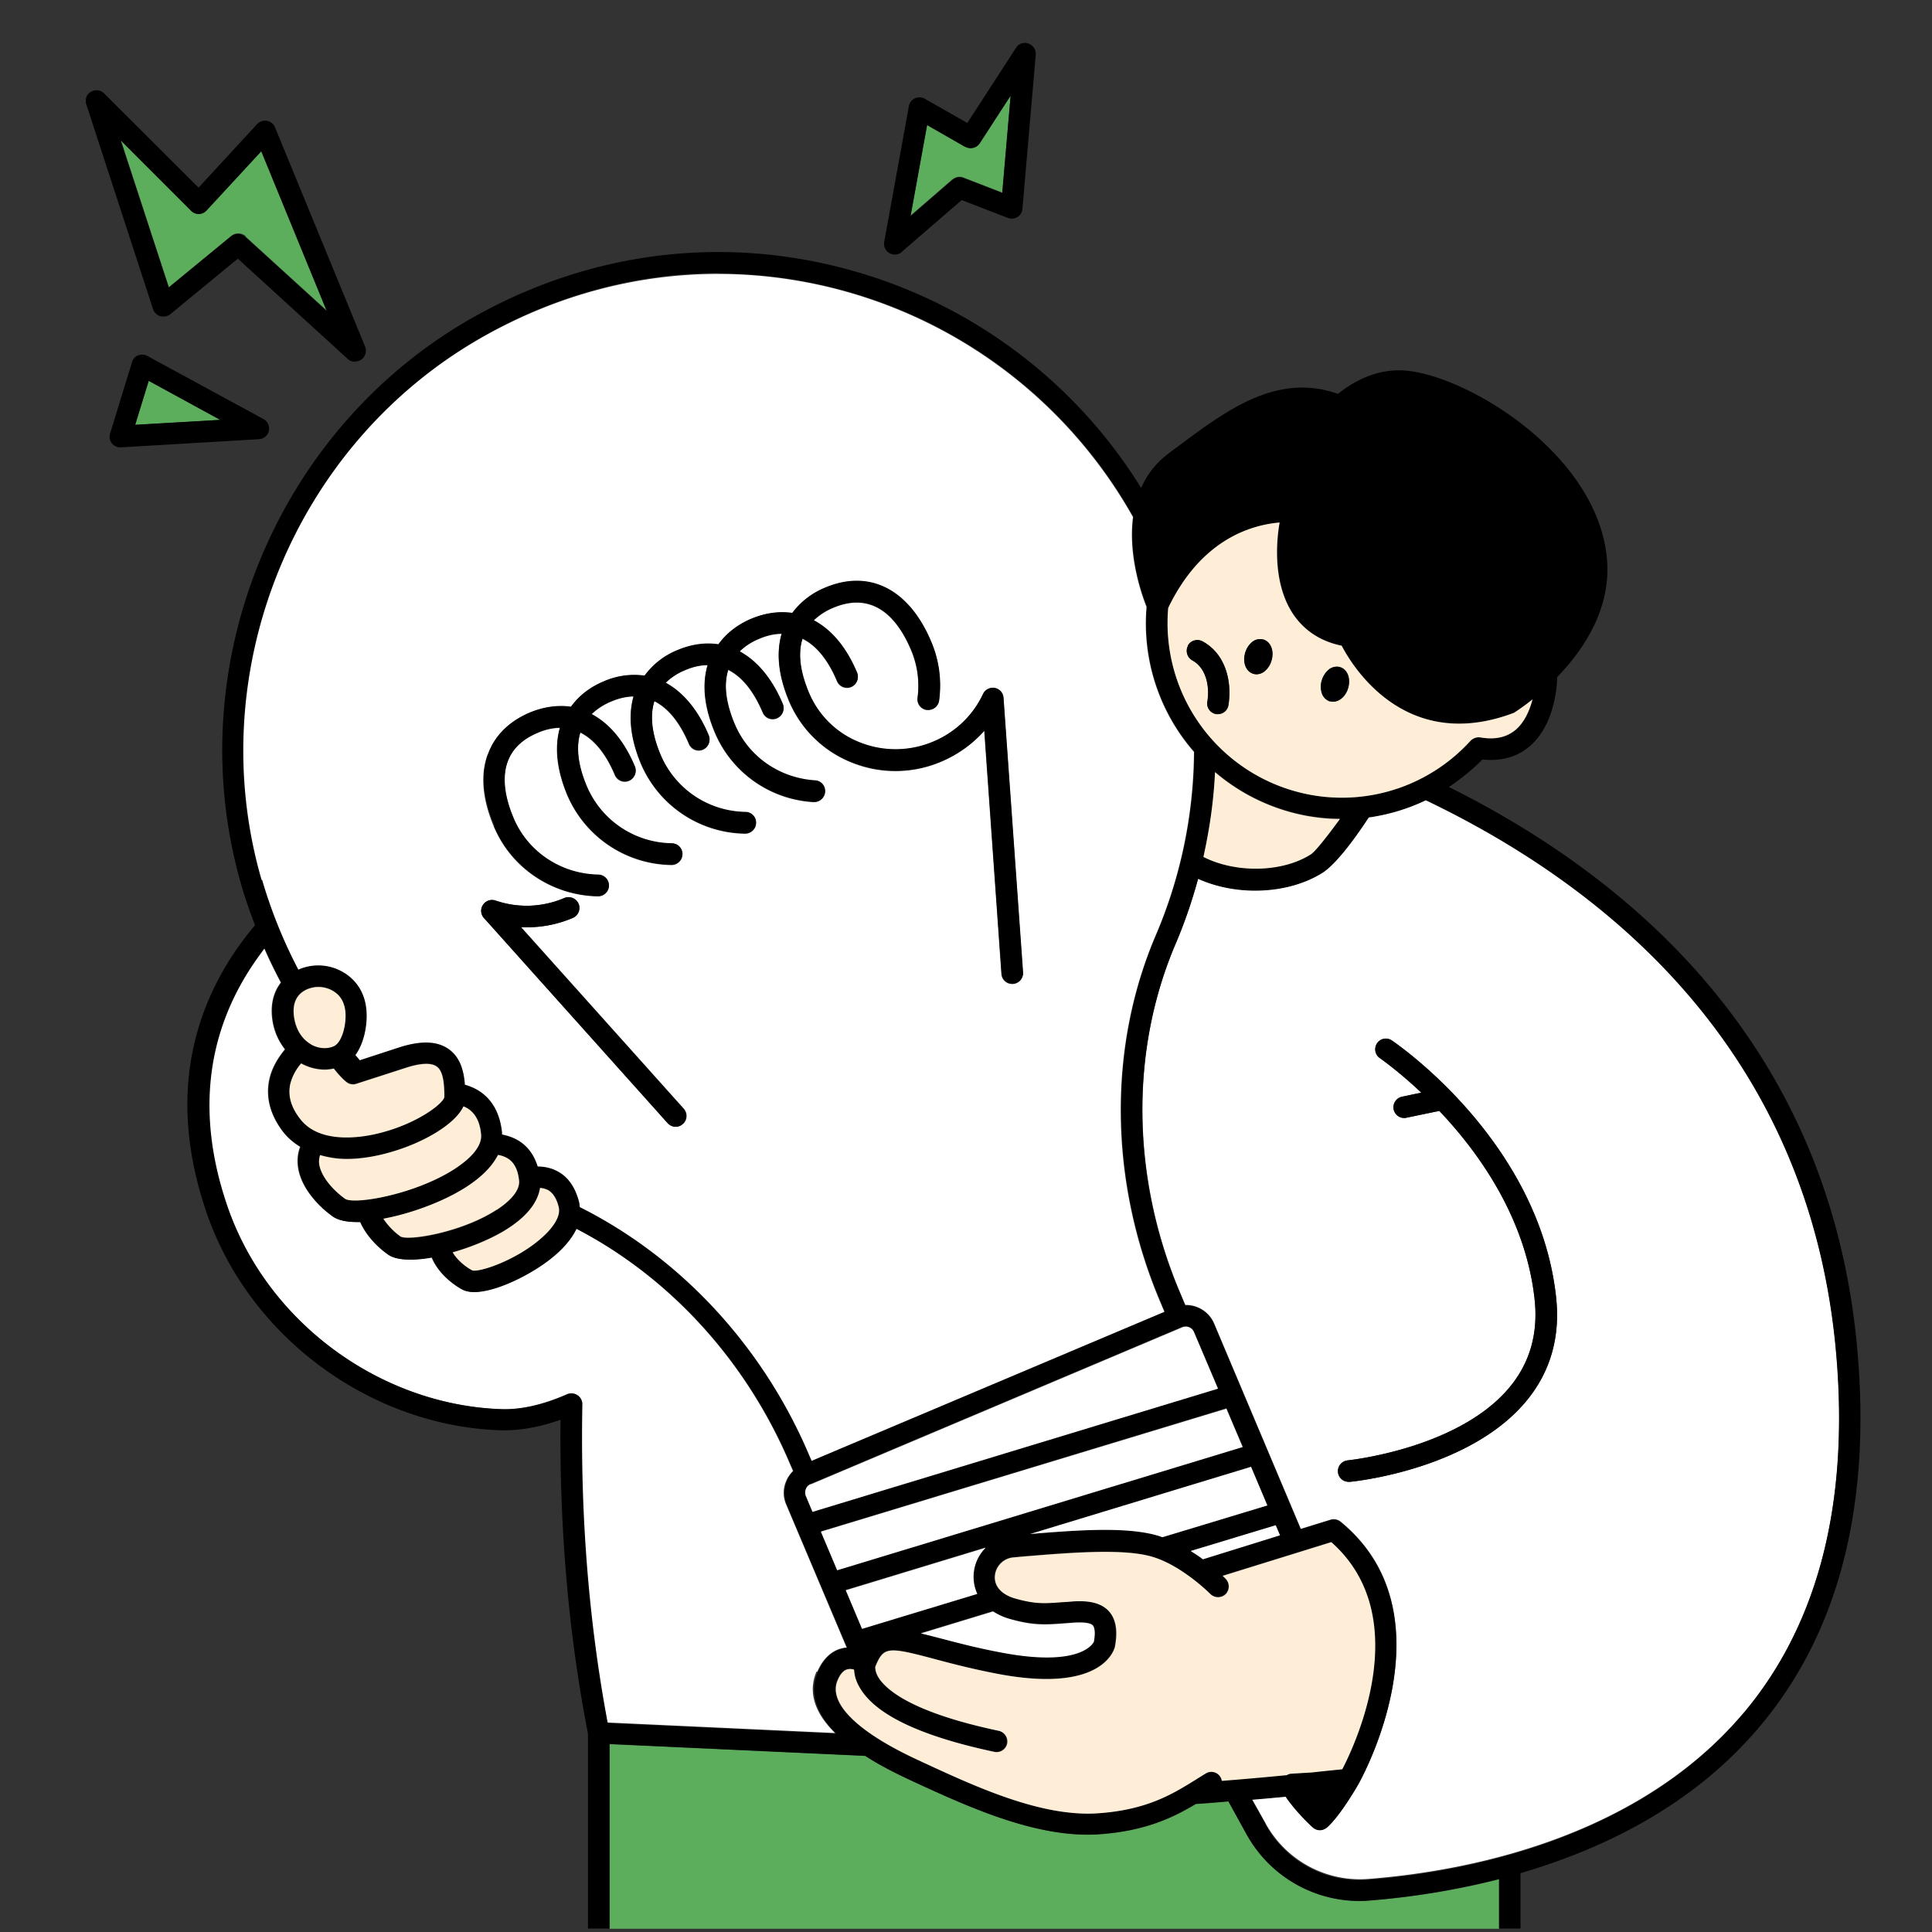
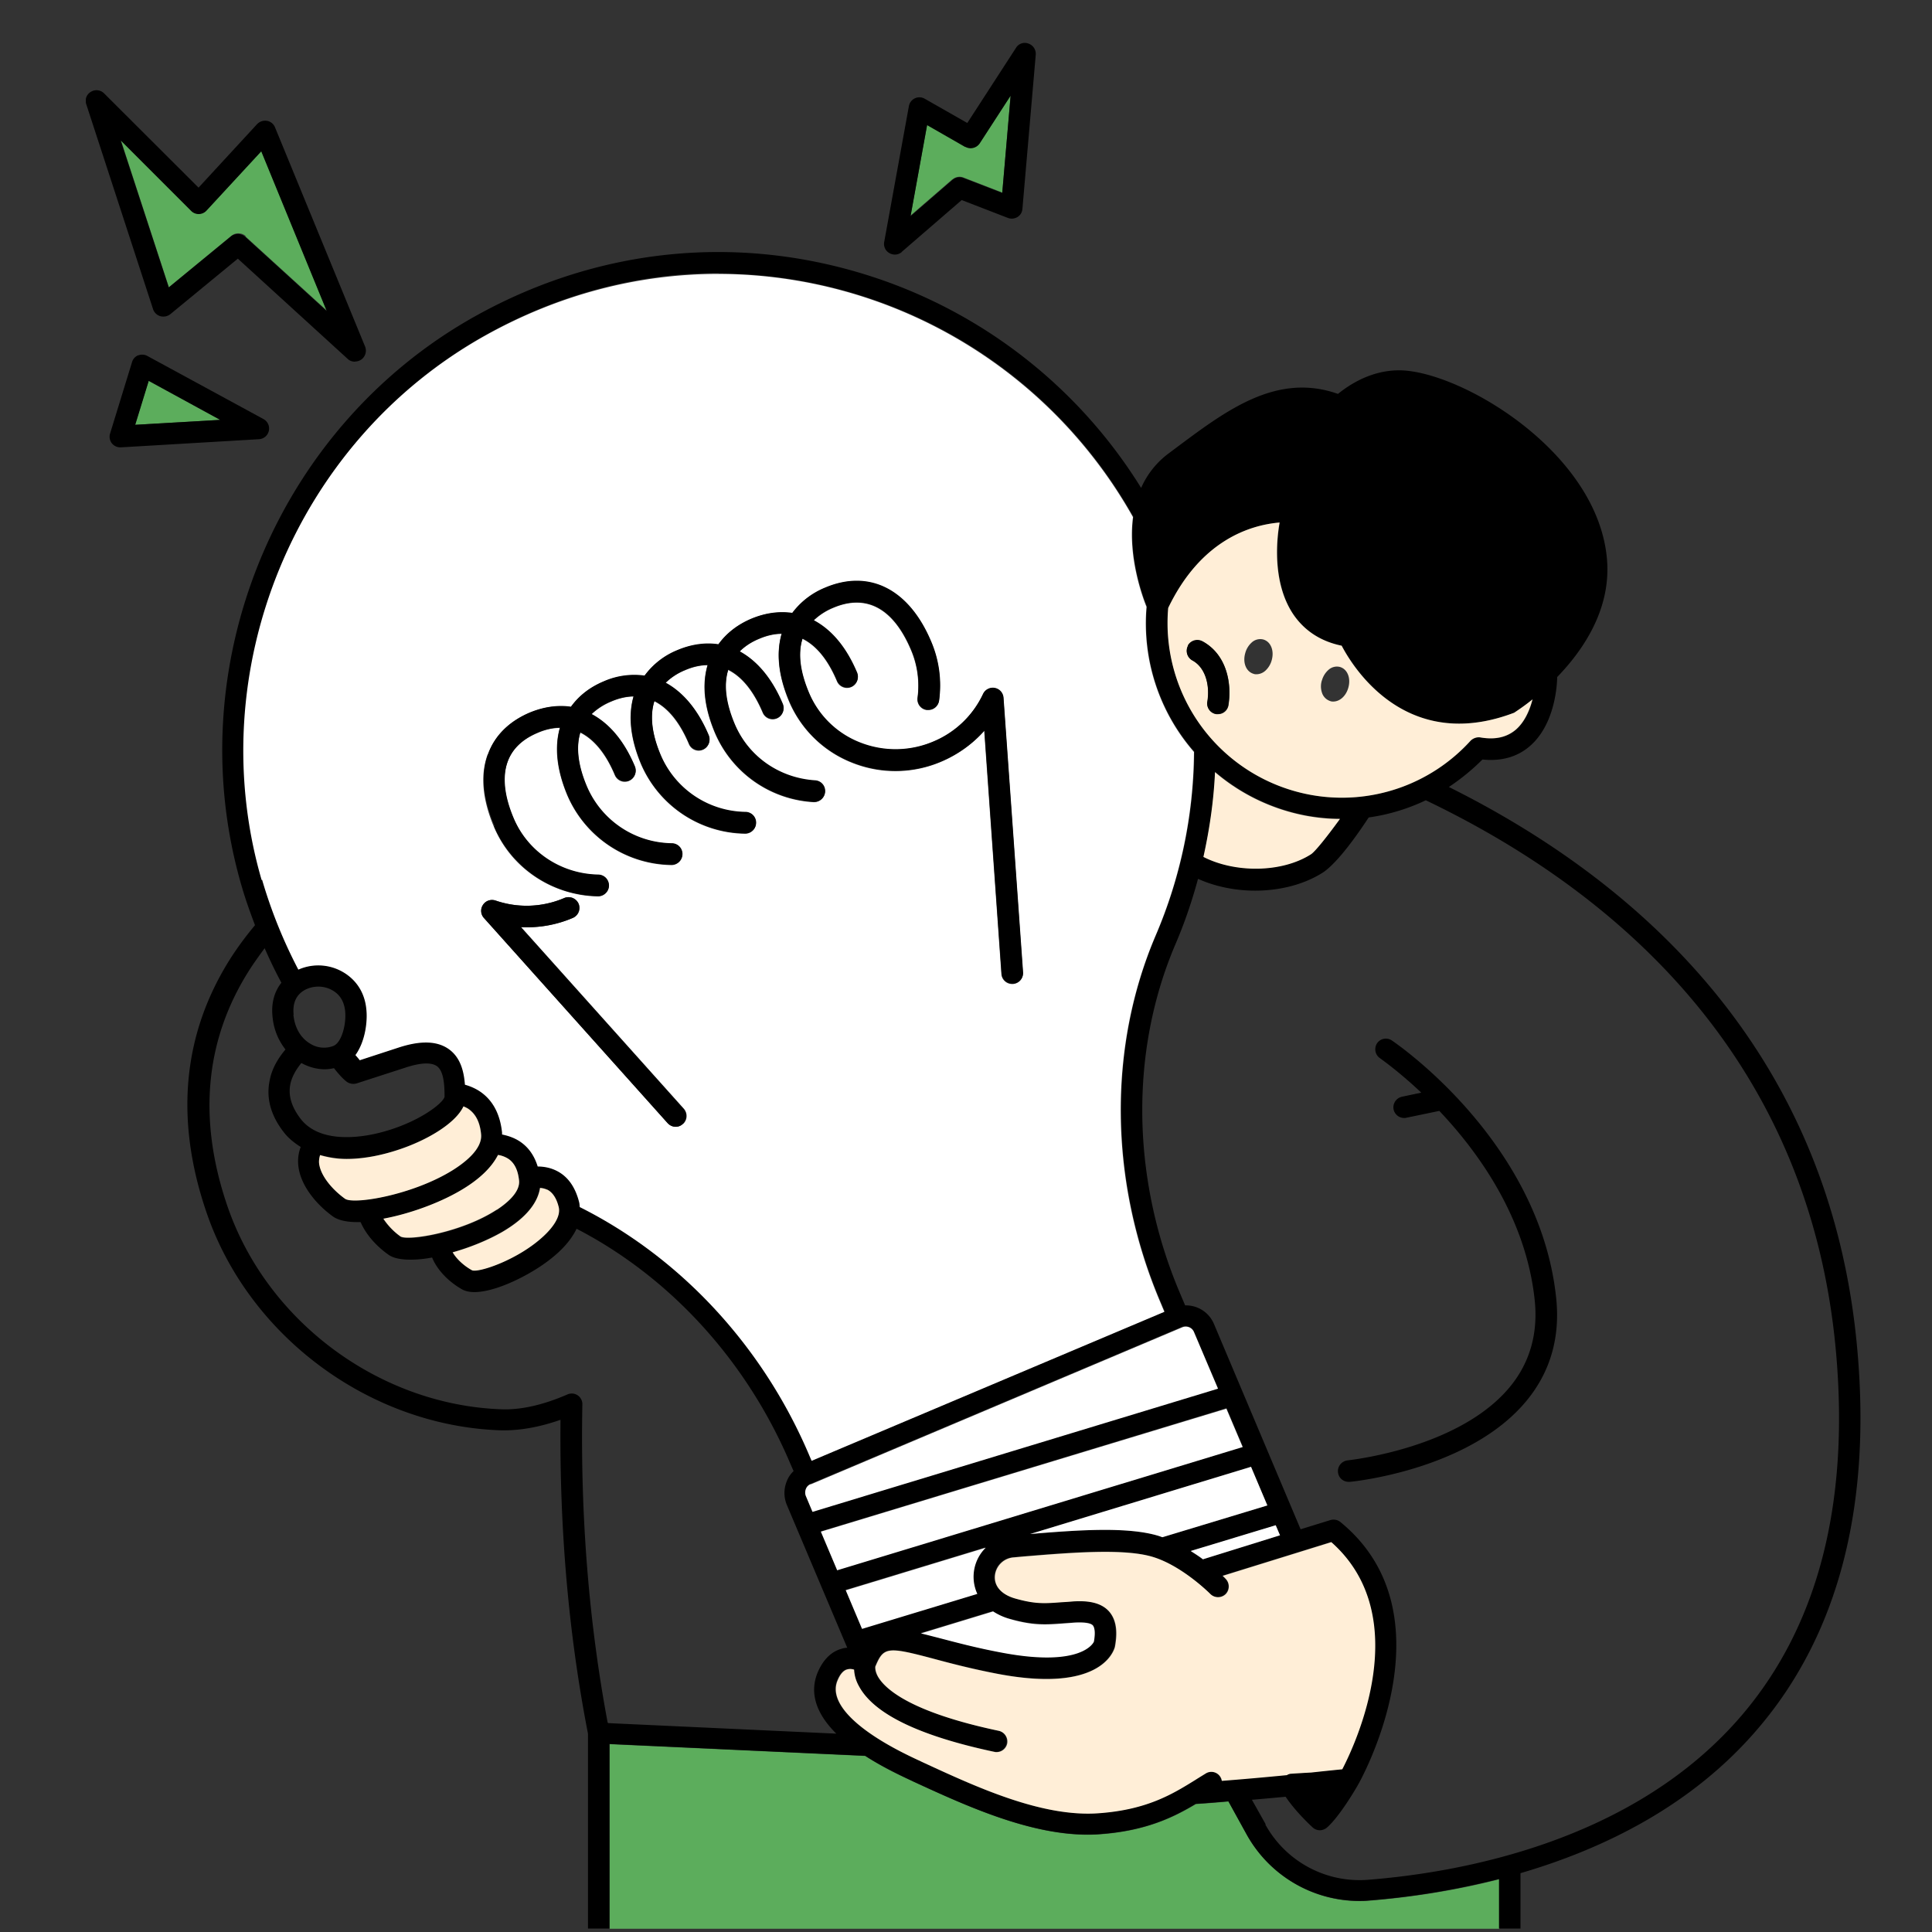
<svg xmlns="http://www.w3.org/2000/svg" width="60" height="60" viewBox="0 0 60 60" fill="none">
  <rect x="0" y="0" width="60" height="60" fill="#333333" stroke="none" />
  <g clip-path="url(#clip0_339_77593)">
    <path d="M42.52 59.027c-.1.006-.2.013-.306.013a4 4 0 01-3.494-2.067l-.566-1.026a40.3 40.3 0 01-1.014.08c-.68.406-1.553.84-2.993.94-.12.006-.247.013-.367.013-1.826 0-3.8-.907-5.406-1.647l-.14-.066c-.54-.247-.994-.494-1.36-.734l-7.94-.366V59.9h27.633v-1.54c-1.533.393-2.953.58-4.04.667h-.007z" fill="#5CAD5C" />
-     <path d="M25.38 51.92c.206-.48.506-.66.726-.72a.999.999 0 01.187-.033l-1.88-4.447a.901.901 0 010-.72c.047-.12.127-.227.213-.32l-.093-.213c-1.353-3.2-3.733-5.8-6.647-7.314-.153.327-.44.66-.86.98-.606.467-1.646.987-2.313.987a.793.793 0 01-.373-.08c-.36-.2-.76-.553-.94-.993-.24.04-.467.066-.674.066-.286 0-.526-.046-.68-.153-.333-.233-.686-.6-.866-1.013h-.107c-.32 0-.58-.054-.74-.167-.507-.36-1.06-.98-1.093-1.66-.007-.14.006-.32.08-.507a1.978 1.978 0 01-.534-.466c-.4-.527-.54-1.074-.426-1.62.08-.367.273-.68.486-.94a1.919 1.919 0 01-.4-.994c-.046-.453.067-.813.274-1.08-.187-.353-.36-.706-.52-1.073-.14.18-.274.367-.394.553-1.453 2.2-1.706 4.714-.76 7.467 1.234 3.58 4.74 6.173 8.52 6.3.607.02 1.287-.133 2.034-.46a.33.33 0 01.467.307c-.067 3.446.2 6.766.786 9.886l7.08.327c-.773-.76-.787-1.42-.573-1.913l.02.013zm28.739 1.313c2.333-2.746 3.313-6.506 2.913-11.173-.806-9.427-7.106-14.52-12.746-17.22a6.12 6.12 0 01-1.774.533c-.506.774-1.046 1.467-1.426 1.714-.58.373-1.34.56-2.1.56-.62 0-1.24-.12-1.774-.367a16.09 16.09 0 01-.7 2.027c-1.42 3.32-1.373 7.266.134 10.826l.166.394a.948.948 0 01.894.573l2.693 6.38.927-.287a.338.338 0 01.306.06c3.54 2.894.58 8.114.547 8.167-.06.1-.573.98-.967 1.327a.332.332 0 01-.22.08.307.307 0 01-.22-.087 5.82 5.82 0 01-.84-.953c-.366.033-.713.066-1.046.093l.426.76a3.34 3.34 0 003.167 1.713c2.913-.226 8.3-1.193 11.647-5.133l-.007.013zm-12.2-7.213h-.033a.338.338 0 01-.334-.3.335.335 0 01.3-.367c.034 0 3.48-.36 5.054-2.3.613-.753.866-1.66.753-2.7-.273-2.52-1.72-4.546-2.96-5.853l-1.027.213s-.046.007-.066.007a.334.334 0 01-.067-.66l.6-.127c-.72-.68-1.273-1.066-1.287-1.073a.327.327 0 01-.086-.46.326.326 0 01.46-.087c.186.127 4.58 3.147 5.1 7.974.133 1.22-.174 2.3-.9 3.193-1.754 2.153-5.354 2.527-5.507 2.54z" fill="#fff" />
    <path d="M44.986 24.447a6.763 6.763 0 001.053-.86c.573.06 1.067-.074 1.453-.4.82-.687.867-1.98.867-2.16.813-.84 1.68-2.114 1.547-3.66-.274-3.214-4.234-5.654-6.214-5.854-.726-.073-1.473.18-2.14.72-1.88-.666-3.433.487-4.946 1.614l-.294.22a2.68 2.68 0 00-.873 1.086 15.457 15.457 0 00-8.113-6.48c-4.2-1.44-8.667-1.033-12.58 1.154C8.572 13.28 5.526 20.713 7.499 27.5c.12.42.267.827.42 1.233-.24.287-.46.58-.667.887C5.68 32 5.4 34.713 6.42 37.673c1.32 3.84 5.073 6.614 9.133 6.747.567.013 1.187-.093 1.854-.327-.034 3.394.253 6.674.853 9.747v6.053h.667V54.16l7.94.367c.373.24.82.48 1.36.733l.14.067c1.606.74 3.58 1.646 5.406 1.646.127 0 .247 0 .367-.013 1.447-.1 2.313-.533 2.993-.94.307-.02.647-.047 1.014-.08l.566 1.027a4.007 4.007 0 003.494 2.066c.1 0 .2 0 .306-.013a24.158 24.158 0 004.04-.667v1.54h.667v-1.72c2.553-.746 5.34-2.086 7.4-4.52 2.453-2.886 3.487-6.813 3.067-11.666-.814-9.5-7.02-14.727-12.707-17.554l.007.014zm-5.68 32.206l-.427-.76c.333-.026.68-.06 1.047-.093.333.493.82.933.84.953.06.054.14.087.22.087.08 0 .153-.027.22-.08.393-.34.906-1.22.966-1.327.034-.053 2.994-5.273-.546-8.166a.338.338 0 00-.307-.06l-.927.286-2.693-6.38a.942.942 0 00-.893-.573l-.167-.393c-1.507-3.56-1.553-7.507-.133-10.827.286-.667.513-1.34.7-2.027.533.24 1.153.367 1.773.367.76 0 1.513-.187 2.1-.56.38-.247.92-.94 1.427-1.713a6.062 6.062 0 001.773-.534c5.64 2.7 11.94 7.794 12.747 17.22.4 4.667-.58 8.427-2.914 11.174-3.346 3.94-8.733 4.906-11.646 5.133a3.34 3.34 0 01-3.167-1.713l.007-.014zM37.932 55.3a.23.23 0 00-.04-.113.33.33 0 00-.453-.12c-.107.066-.22.133-.333.206-.7.434-1.494.927-3.007 1.034-1.76.133-3.807-.82-5.447-1.58l-.14-.067c-1.9-.873-2.813-1.78-2.513-2.48.08-.193.18-.307.293-.34a.41.41 0 01.22.007c.007.14.04.313.154.52.466.86 1.88 1.54 4.206 2.033.02 0 .047.007.067.007a.334.334 0 00.067-.66c-2.714-.574-3.507-1.28-3.734-1.654-.12-.193-.1-.313-.1-.34.26-.613.374-.626 1.78-.253.52.14 1.167.307 2 .473 3.167.614 3.614-.653 3.66-.833.054-.32.1-.78-.18-1.1-.273-.313-.733-.333-1.106-.313-.14.006-.267.013-.38.026-.52.04-.807.054-1.42-.113-.434-.12-.674-.393-.64-.72a.626.626 0 01.58-.56l.293-.027c1.467-.126 3.133-.26 4.033.014.92.28 1.78 1.146 1.787 1.153a.33.33 0 00.473 0 .33.33 0 000-.473s-.046-.04-.093-.094l3.373-1.046c2.6 2.3.754 6.246.34 7.053l-.96.1a14 14 0 01-.653.04c-.033 0-.067.02-.1.033a96.48 96.48 0 01-2.04.18l.013.007zm-19.06-1.8c-.586-3.12-.853-6.447-.786-9.887a.33.33 0 00-.467-.306c-.753.326-1.433.48-2.033.46-3.787-.127-7.287-2.714-8.52-6.3-.947-2.754-.694-5.267.76-7.467.126-.187.26-.373.393-.553.16.366.333.726.52 1.073-.207.26-.327.62-.273 1.08.04.387.186.72.4.993-.22.26-.414.574-.487.94-.12.547.02 1.094.427 1.62.146.194.333.34.533.467a1.228 1.228 0 00-.08.507c.033.673.587 1.3 1.093 1.66.167.113.427.166.74.166h.107c.18.42.533.78.867 1.014.146.106.386.153.68.153.2 0 .433-.02.673-.067.18.44.58.794.94.994.1.053.227.08.373.08.667 0 1.707-.52 2.314-.987.42-.32.7-.647.86-.98 2.913 1.507 5.293 4.113 6.646 7.313l.094.214a.818.818 0 00-.214.32.961.961 0 000 .72l1.88 4.446a.612.612 0 00-.186.034c-.22.06-.52.24-.727.72-.207.486-.2 1.146.573 1.913l-7.08-.327-.02-.013zm3.44-45.007c1.607 0 3.227.267 4.8.807a14.78 14.78 0 018.087 6.747c-.16 1.226.287 2.453.42 2.786a6.051 6.051 0 001.473 4.507 14.743 14.743 0 01-1.193 5.707c-1.487 3.486-1.44 7.626.133 11.346l.14.334-10.953 4.626-.067-.153c-1.44-3.407-4.006-6.16-7.133-7.727 0-.053-.007-.1-.02-.153-.113-.473-.353-.8-.7-.973-.2-.1-.4-.134-.587-.134a1.36 1.36 0 00-.52-.753 1.521 1.521 0 00-.586-.24v-.06c-.054-.56-.274-.98-.654-1.253a1.547 1.547 0 00-.5-.234c-.033-.44-.146-.846-.493-1.1-.36-.26-.873-.28-1.567-.053l-1.206.393a2.777 2.777 0 01-.134-.16c.3-.413.38-1.026.34-1.413-.04-.44-.24-.8-.56-1.053a1.583 1.583 0 00-1.2-.294c-.12.02-.24.06-.353.107-.46-.88-.847-1.813-1.127-2.793C6.26 20.813 9.18 13.7 15.086 10.4c2.273-1.273 4.746-1.92 7.24-1.92l-.014.013zM45.972 22.9a.318.318 0 00-.3.107 5.403 5.403 0 01-4.953 1.68 5.418 5.418 0 01-4.433-5.807c1.006-2.093 2.526-2.573 3.46-2.653-.074.406-.267 1.84.433 2.866.347.5.847.827 1.493.96.3.574 1.447 2.42 3.647 2.42.513 0 1.08-.1 1.713-.34.034-.02.26-.166.567-.413-.087.34-.24.713-.533.953-.274.234-.634.307-1.094.227zM16.886 38.373c-.787.74-2.007 1.147-2.227 1.074-.233-.127-.48-.334-.607-.56a6.96 6.96 0 001.54-.634c.834-.486 1.114-.973 1.174-1.366a.51.51 0 01.22.053c.166.08.28.267.353.54.08.327-.253.7-.46.893h.007zm-4.447.034c-.2-.14-.4-.34-.533-.554.793-.146 1.706-.473 2.38-.866.586-.34.98-.72 1.18-1.114.12.02.24.06.34.134.18.133.286.346.313.66.04.373-.42.733-.693.913-1.087.707-2.734.973-2.987.833v-.006zm-1.713-1.18c-.387-.274-.794-.734-.814-1.147a.79.79 0 01.034-.213c.253.066.526.12.826.12a5.04 5.04 0 001.627-.294c.853-.286 1.747-.8 2-1.34.06.027.12.054.173.094.214.153.334.406.374.773.046.473-.54.913-.9 1.127-1.234.76-3.034 1.06-3.32.88zm-1.607-5.714c-.073-.693.453-.833.613-.86.047-.006.1-.013.147-.013a.88.88 0 01.533.173c.18.134.28.334.307.587.04.407-.107.973-.36 1.08a.803.803 0 01-.713-.06c-.3-.173-.494-.493-.534-.907h.007zm.24 1.5c.233.127.48.194.727.194.1 0 .193-.014.286-.034.24.307.374.407.414.434a.36.36 0 00.286.04l1.527-.494c.467-.153.8-.166.973-.04.207.154.234.567.234.947-.04.207-.874.853-2.107 1.14-.513.12-1.78.32-2.373-.467-.28-.373-.38-.72-.307-1.073.053-.24.187-.46.34-.647zm27.467 8.174c.106 0 .213.066.253.166l.747 1.76-12.594 3.827-.206-.493a.294.294 0 010-.214.299.299 0 01.146-.153L36.72 41.2a.302.302 0 01.107-.02v.007zm2.926 6.493l-2.4.747c-.113-.087-.24-.167-.373-.254l2.64-.8.133.314v-.007zm-3.653.06c-.04-.013-.073-.033-.113-.04-.96-.293-2.48-.187-3.994-.06l6.86-2.087.507 1.2-3.26.987zm-5.753 1.747l-3.58 1.086-.507-1.2 4.34-1.32a1.264 1.264 0 00-.26 1.434h.007zm2.653.92l.367-.027c.386-.02.526.04.566.087.034.033.094.153.034.5 0 .006-.347.826-2.887.34-.813-.154-1.447-.327-1.96-.46-.187-.054-.36-.094-.527-.134l2.234-.68c.146.094.313.18.52.234.726.2 1.106.173 1.64.14h.013zm-6.993-1.654l-.507-1.2 12.593-3.826.507 1.2-12.593 3.826zm11.733-24.786a6.082 6.082 0 002.86 1.36c.34.06.68.093 1.02.093-.407.56-.76 1-.893 1.093-.9.58-2.354.6-3.347.087.2-.873.32-1.753.36-2.633z" fill="#000" />
    <path d="M40.72 26.527c.133-.094.486-.534.893-1.094-.34 0-.68-.033-1.02-.093a6.082 6.082 0 01-2.86-1.36c-.04.88-.167 1.76-.36 2.633.993.507 2.447.494 3.347-.086z" fill="#FFEED7" />
    <path d="M8.139 27.32c.286.98.666 1.913 1.126 2.793a1.528 1.528 0 011.553.187c.327.253.52.613.56 1.053.04.387-.04 1-.34 1.414.047.053.094.106.134.16l1.207-.394c.693-.226 1.206-.206 1.566.054.347.253.46.66.494 1.1.166.046.34.12.5.233.373.267.593.687.653 1.253v.06c.193.04.4.107.587.24.253.18.42.434.52.754.18 0 .386.033.586.133.347.173.58.5.7.973.014.054.014.1.02.154 3.127 1.566 5.694 4.32 7.134 7.726l.066.154L36.16 40.74l-.14-.333c-1.574-3.727-1.62-7.86-.134-11.347a14.742 14.742 0 001.194-5.707 6.069 6.069 0 01-1.474-4.506c-.133-.327-.58-1.56-.42-2.787A14.807 14.807 0 0022.3 8.507c-2.494 0-4.96.646-7.24 1.92-5.907 3.3-8.82 10.413-6.934 16.906l.014-.013zm13.066 7.587a.318.318 0 01-.22.086.33.33 0 01-.246-.113l-5.707-6.373a.33.33 0 01-.027-.407c.08-.127.24-.18.387-.133.7.24 1.46.213 2.14-.08a.34.34 0 01.44.18.335.335 0 01-.18.44c-.513.22-1.06.313-1.607.286l5.054 5.64c.12.14.113.347-.027.474h-.007zm-6.053-11.48c.207-.574.66-1.02 1.293-1.287.44-.187.867-.24 1.28-.18.24-.327.574-.6 1.014-.787a2.36 2.36 0 011.273-.18c.24-.326.573-.6 1.02-.793a2.423 2.423 0 011.273-.18c.24-.333.58-.607 1.02-.793.434-.187.867-.24 1.274-.18a2.31 2.31 0 011.02-.787c1.373-.58 2.606.047 3.293 1.673.247.58.327 1.214.247 1.834a.332.332 0 01-.334.286h-.046a.335.335 0 01-.287-.373 2.83 2.83 0 00-.2-1.487c-.547-1.3-1.387-1.753-2.42-1.313a2.04 2.04 0 00-.607.393c.554.294 1.007.834 1.347 1.627a.335.335 0 01-.18.44.338.338 0 01-.44-.18c-.28-.667-.64-1.107-1.073-1.32-.147.46-.08 1.027.2 1.687.3.713.866 1.26 1.593 1.546a2.998 2.998 0 002.267-.033 2.967 2.967 0 001.546-1.48.331.331 0 01.36-.187.34.34 0 01.274.307l.606 8.527a.33.33 0 01-.306.353h-.027a.334.334 0 01-.333-.307l-.534-7.553a3.73 3.73 0 01-1.326.953 3.617 3.617 0 01-2.767.04 3.539 3.539 0 01-1.967-1.906c-.333-.794-.406-1.5-.233-2.1-.227 0-.46.053-.707.16a1.72 1.72 0 00-.6.393c.547.293 1.007.84 1.34 1.633a.335.335 0 01-.18.44.333.333 0 01-.44-.18c-.286-.673-.646-1.113-1.073-1.326-.147.46-.087 1.026.2 1.693a2.872 2.872 0 002.493 1.747c.187.013.32.166.314.353a.34.34 0 01-.334.313h-.02A3.548 3.548 0 0122.2 22.76c-.334-.793-.407-1.5-.227-2.1-.227 0-.46.053-.707.16a1.805 1.805 0 00-.6.393c.547.294 1.007.84 1.34 1.634a.335.335 0 01-.18.44.326.326 0 01-.433-.18c-.287-.674-.647-1.114-1.073-1.327-.147.453-.08 1.02.2 1.693a2.894 2.894 0 002.626 1.754c.187 0 .334.153.327.34 0 .18-.153.326-.333.326a3.575 3.575 0 01-3.234-2.16c-.333-.793-.406-1.506-.233-2.1-.22 0-.453.054-.7.16a2.03 2.03 0 00-.607.394c.554.293 1.014.833 1.347 1.626a.335.335 0 01-.18.44.333.333 0 01-.44-.18c-.28-.666-.647-1.106-1.073-1.32-.14.454-.08 1.02.206 1.694.44 1.046 1.474 1.733 2.634 1.753.186 0 .333.153.326.34 0 .18-.153.327-.333.327a3.576 3.576 0 01-3.233-2.16c-.334-.794-.407-1.507-.234-2.1-.22 0-.46.053-.7.16-.473.2-.786.5-.926.9-.174.466-.107 1.06.186 1.753.44 1.047 1.474 1.733 2.634 1.753.186 0 .333.154.326.34 0 .18-.153.327-.333.327-1.42-.027-2.693-.873-3.233-2.16-.36-.853-.427-1.607-.2-2.24l.013-.013zm10.34 24.14l.507 1.2 12.593-3.827-.506-1.193-12.594 3.82zm11.86.86l2.4-.747-.134-.313-2.64.8c.134.086.26.166.374.253v.007zm-5.36-.787c1.513-.127 3.04-.233 3.994.06.04.013.073.027.113.04l3.26-.987-.507-1.2-6.86 2.087zm-1.386.427l-4.34 1.32.506 1.2 3.58-1.087a1.268 1.268 0 01.26-1.433h-.006zm.227 1.98l-2.233.68c.166.04.34.086.526.133.514.133 1.147.307 1.96.46 2.54.487 2.887-.327 2.887-.34.06-.34 0-.46-.033-.5-.047-.053-.18-.107-.567-.087l-.367.027c-.533.04-.92.067-1.64-.14a1.88 1.88 0 01-.52-.233h-.013zm-5.661-3.954a.257.257 0 00-.146.154.294.294 0 000 .213l.207.493 12.593-3.826-.747-1.76a.274.274 0 00-.253-.167.302.302 0 00-.107.02L25.172 46.1v-.007z" fill="#fff" />
    <path d="M15.346 25.667a3.565 3.565 0 003.233 2.16c.18 0 .334-.147.334-.327a.339.339 0 00-.327-.34c-1.16-.02-2.193-.707-2.633-1.753-.293-.694-.353-1.287-.187-1.754.147-.4.46-.7.927-.9.246-.106.48-.153.7-.16-.167.594-.1 1.314.233 2.1a3.564 3.564 0 003.233 2.16.333.333 0 00.007-.666 2.907 2.907 0 01-2.633-1.754c-.287-.673-.347-1.24-.207-1.693.433.213.794.653 1.073 1.32a.344.344 0 00.44.18.344.344 0 00.18-.44c-.333-.793-.793-1.333-1.346-1.627a1.8 1.8 0 01.607-.393 1.89 1.89 0 01.7-.16c-.167.593-.1 1.313.233 2.1a3.564 3.564 0 003.233 2.16.333.333 0 00.007-.667 2.905 2.905 0 01-2.627-1.753c-.287-.673-.346-1.24-.2-1.693.427.213.793.653 1.073 1.326a.34.34 0 00.434.18.344.344 0 00.18-.44c-.334-.793-.8-1.34-1.34-1.633.16-.153.353-.287.6-.393.247-.107.48-.154.707-.16-.174.6-.107 1.306.226 2.1a3.548 3.548 0 003.067 2.153h.02c.173 0 .32-.133.333-.313a.33.33 0 00-.313-.354c-1.113-.073-2.067-.74-2.493-1.746-.28-.667-.347-1.234-.2-1.694.426.214.786.654 1.073 1.327a.338.338 0 00.44.18.344.344 0 00.18-.44c-.333-.793-.8-1.34-1.34-1.633.16-.16.36-.287.6-.394.247-.106.48-.153.706-.16-.173.6-.106 1.307.234 2.1a3.498 3.498 0 001.966 1.907 3.62 3.62 0 002.767-.04c.514-.22.967-.547 1.327-.953l.533 7.553c.013.173.16.307.333.307h.027a.33.33 0 00.307-.354l-.607-8.526a.333.333 0 00-.633-.12 2.968 2.968 0 01-1.547 1.48 2.999 2.999 0 01-2.266.033 2.837 2.837 0 01-1.594-1.547c-.28-.666-.347-1.233-.2-1.686.427.213.794.653 1.074 1.32a.345.345 0 00.44.18.344.344 0 00.18-.44c-.334-.794-.794-1.334-1.347-1.627a1.8 1.8 0 01.607-.393c1.04-.44 1.873.02 2.42 1.313.2.467.266.98.2 1.487a.332.332 0 00.286.373h.047c.167 0 .307-.12.333-.287a3.46 3.46 0 00-.247-1.833c-.686-1.627-1.92-2.253-3.293-1.673a2.444 2.444 0 00-1.02.786c-.407-.06-.84 0-1.273.18-.44.187-.78.46-1.02.794-.4-.06-.827-.007-1.273.18a2.33 2.33 0 00-1.02.793 2.35 2.35 0 00-1.274.18c-.447.187-.78.46-1.013.787-.407-.06-.84 0-1.28.18-.64.273-1.087.713-1.293 1.286-.234.634-.167 1.387.2 2.24l-.014.014zm.833 3.126a3.616 3.616 0 001.607-.286.344.344 0 00.18-.44.344.344 0 00-.44-.18 2.967 2.967 0 01-2.14.08c-.14-.047-.3 0-.387.133a.33.33 0 00.026.407l5.707 6.373c.067.073.16.113.247.113.08 0 .16-.026.22-.086a.336.336 0 00.026-.474l-5.053-5.64h.007z" fill="#000" />
    <path d="M39.973 55.12s.06-.027.1-.033c.187-.014.42-.027.653-.04.314-.034.627-.067.96-.1.42-.807 2.26-4.754-.34-7.054l-3.373 1.047c.053.047.087.087.093.093a.342.342 0 010 .474.342.342 0 01-.473 0c-.007-.007-.867-.874-1.787-1.154-.893-.273-2.56-.133-4.033-.013l-.293.027a.632.632 0 00-.58.56c-.034.333.206.6.64.72.613.173.9.153 1.42.113.113-.007.24-.013.38-.027.366-.02.826 0 1.106.314.28.32.24.78.18 1.1-.046.173-.493 1.44-3.66.833-.833-.16-1.48-.333-2-.473-1.413-.374-1.526-.36-1.78.253 0 0-.02.147.1.34.234.373 1.02 1.08 3.734 1.653a.34.34 0 01.26.394.334.334 0 01-.327.266c-.02 0-.047 0-.067-.006-2.326-.494-3.74-1.174-4.206-2.034-.114-.2-.147-.38-.154-.52a.355.355 0 00-.22-.006c-.113.033-.213.146-.293.34-.3.7.613 1.606 2.513 2.48l.14.066c1.647.76 3.687 1.707 5.447 1.58 1.513-.106 2.307-.6 3.007-1.033.113-.073.226-.14.333-.207a.329.329 0 01.493.234c.6-.047 1.294-.107 2.04-.18l-.013-.007zM16.992 36.947a.662.662 0 00-.22-.054c-.06.387-.34.88-1.173 1.367-.44.253-.994.48-1.54.633.133.227.373.434.606.56.22.074 1.44-.333 2.227-1.073.207-.193.54-.567.46-.893-.067-.274-.187-.454-.353-.54h-.007zm-1.566.626c.274-.18.734-.533.694-.913-.034-.313-.134-.527-.314-.66a.825.825 0 00-.34-.133c-.2.393-.593.773-1.18 1.113-.673.393-1.586.72-2.38.867.14.213.334.413.534.553.253.14 1.906-.127 2.986-.833v.006zm-1.386-1.22c.353-.22.946-.653.9-1.126-.034-.367-.16-.614-.374-.774-.053-.04-.113-.066-.173-.093-.253.54-1.153 1.06-2 1.34-.58.193-1.133.293-1.627.293-.3 0-.573-.046-.826-.12a.752.752 0 00-.034.214c.02.406.42.866.814 1.146.286.18 2.086-.12 3.32-.88z" fill="#FFEED7" />
-     <path d="M9.319 34.747c.593.78 1.86.586 2.373.466 1.233-.286 2.067-.933 2.107-1.14 0-.38-.027-.8-.233-.946-.167-.127-.507-.114-.974.04l-1.527.493a.317.317 0 01-.286-.04c-.034-.027-.174-.127-.413-.433a1.4 1.4 0 01-.287.033 1.53 1.53 0 01-.727-.193 1.55 1.55 0 00-.34.646c-.073.354.02.707.307 1.074zm.334-2.314c.233.134.5.154.713.06.253-.113.4-.673.36-1.08-.027-.253-.127-.453-.307-.586a.88.88 0 00-.533-.174c-.047 0-.1 0-.147.014-.16.026-.686.166-.613.86.047.413.233.733.533.906h-.006z" fill="#FFEED7" />
    <path d="M47.426 43.48c.733-.9 1.033-1.973.9-3.193-.52-4.827-4.913-7.847-5.1-7.974a.33.33 0 00-.46.087c-.1.153-.06.36.087.46.013.013.566.393 1.286 1.073l-.6.127a.338.338 0 00-.26.393c.034.16.174.267.327.267.02 0 .047 0 .067-.007l1.026-.213c1.24 1.307 2.687 3.34 2.96 5.853.114 1.04-.14 1.947-.753 2.7-1.58 1.94-5.02 2.294-5.053 2.3-.18.02-.32.18-.3.367.013.173.16.3.333.3h.033c.154-.013 3.754-.387 5.507-2.54z" fill="#000" />
    <path d="M47.026 22.133c-.627.24-1.2.34-1.713.34-2.2 0-3.347-1.846-3.647-2.42-.647-.133-1.147-.46-1.493-.96-.7-1.026-.507-2.46-.434-2.866-.933.08-2.453.56-3.46 2.653a5.424 5.424 0 004.434 5.807 5.392 5.392 0 004.953-1.68c.08-.08.193-.12.3-.107.46.08.813 0 1.093-.227.287-.24.447-.62.534-.953-.307.247-.534.387-.567.413zm-5.973-1a.68.68 0 01.2-.326.388.388 0 01.36-.094c.233.067.346.347.26.647-.074.26-.267.427-.467.427-.033 0-.06 0-.093-.014a.4.4 0 01-.26-.266.616.616 0 010-.38v.006zm-2.38-.853a.68.68 0 01.2-.327.39.39 0 01.36-.093c.233.067.346.347.26.647a.68.68 0 01-.2.326.423.423 0 01-.267.107c-.033 0-.06 0-.093-.013-.234-.067-.347-.347-.26-.647zm-1.327-.36c.767.42.913 1.327.807 1.98a.33.33 0 01-.327.28h-.053a.327.327 0 01-.274-.38c.08-.473-.04-1.053-.466-1.287a.337.337 0 01-.134-.453.337.337 0 01.454-.133l-.007-.007z" fill="#FFEED7" />
-     <path d="M41.305 21.78s.06.013.093.013c.2 0 .394-.173.467-.426.087-.3-.033-.587-.26-.647a.39.39 0 00-.36.093.68.68 0 00-.2.327.67.67 0 000 .38.4.4 0 00.26.267v-.007zm-2.378-.853s.06.013.093.013a.39.39 0 00.267-.107.68.68 0 00.2-.326c.087-.3-.033-.587-.26-.647a.39.39 0 00-.36.093.68.68 0 00-.2.327c-.087.3.033.587.26.647z" fill="#000" />
    <path d="M29.58 5.573a.331.331 0 01.34-.06l1.206.467.26-3.02-.96 1.48a.337.337 0 01-.447.107l-1.186-.68-.514 2.826 1.3-1.126v.006z" fill="#5CAD5C" />
    <path d="M27.999 7.827l1.867-1.614 1.433.554c.1.04.207.026.3-.027a.322.322 0 00.153-.253l.414-4.787a.338.338 0 00-.227-.347.319.319 0 00-.387.134L30.04 3.82l-1.32-.753a.332.332 0 00-.493.226l-.767 4.22c-.027.14.04.28.16.347a.368.368 0 00.167.047c.08 0 .153-.027.22-.08H28zm1.98-3.267c.153.087.347.04.447-.107l.96-1.48-.26 3.02-1.207-.466a.334.334 0 00-.34.06l-1.3 1.126.513-2.826 1.187.68V4.56z" fill="#000" />
    <path d="M7.619 7.34l2.533 2.307-2.033-4.96-1.7 1.84a.323.323 0 01-.24.106.304.304 0 01-.24-.1L3.752 4.347 5.245 8.92l1.947-1.6a.32.32 0 01.213-.073c.08 0 .16.026.227.086l-.013.007z" fill="#5CAD5C" />
    <path d="M11.026 11.227c.067 0 .133-.02.194-.06a.342.342 0 00.12-.4l-2.8-6.814a.328.328 0 00-.247-.2.349.349 0 00-.307.1l-1.82 1.974L3.233 2.9a.332.332 0 00-.413-.047.322.322 0 00-.14.387L4.753 9.6a.34.34 0 00.227.22c.106.027.22.007.306-.06l2.1-1.727 3.413 3.114c.06.06.147.086.227.086v-.006zm-5.786-2.3L3.746 4.36l2.187 2.187a.328.328 0 00.48-.007l1.7-1.84 2.033 4.96-2.533-2.307a.334.334 0 00-.227-.086.359.359 0 00-.213.073l-1.947 1.6.014-.013z" fill="#000" />
    <path d="M4.193 13.193l2.647-.153-2.227-1.213-.42 1.366z" fill="#5CAD5C" />
    <path d="M4.293 11.033a.325.325 0 00-.193.214l-.68 2.213a.336.336 0 00.053.307c.067.08.16.126.26.126h.02l4.287-.253a.333.333 0 00.14-.627l-3.607-1.96a.332.332 0 00-.286-.013l.006-.007zm-.093 2.16l.42-1.366 2.22 1.213-2.64.153zm32.693 6.86a.338.338 0 00.134.454c.433.233.546.813.466 1.286a.332.332 0 00.274.38h.053c.16 0 .3-.113.327-.28.106-.653-.04-1.566-.807-1.98a.338.338 0 00-.453.134l.006.006z" fill="#000" />
  </g>
  <defs>
    <clipPath id="clip0_339_77593">
      <path fill="#fff" transform="translate(2.666 1.333)" d="M0 0h55.12v58.573H0z" />
    </clipPath>
  </defs>
</svg>